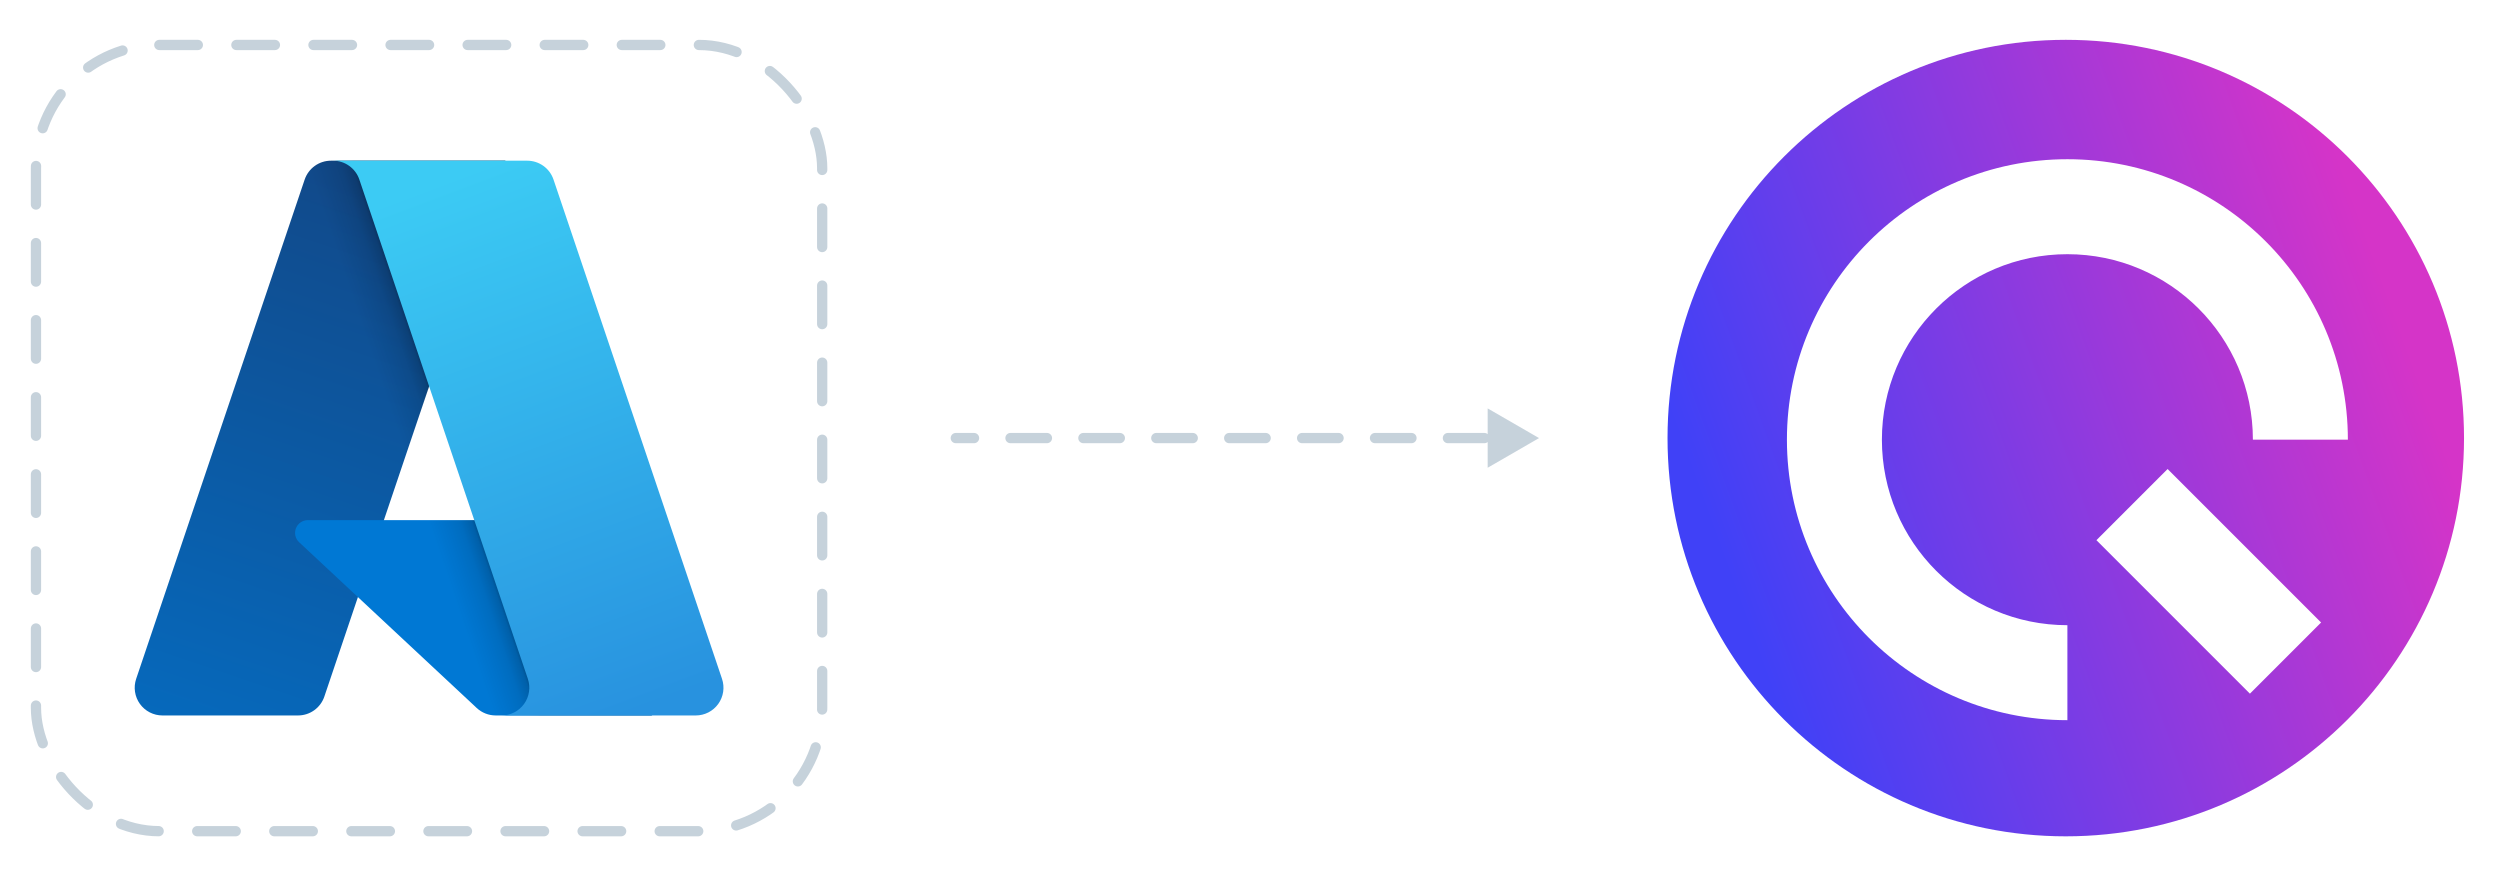
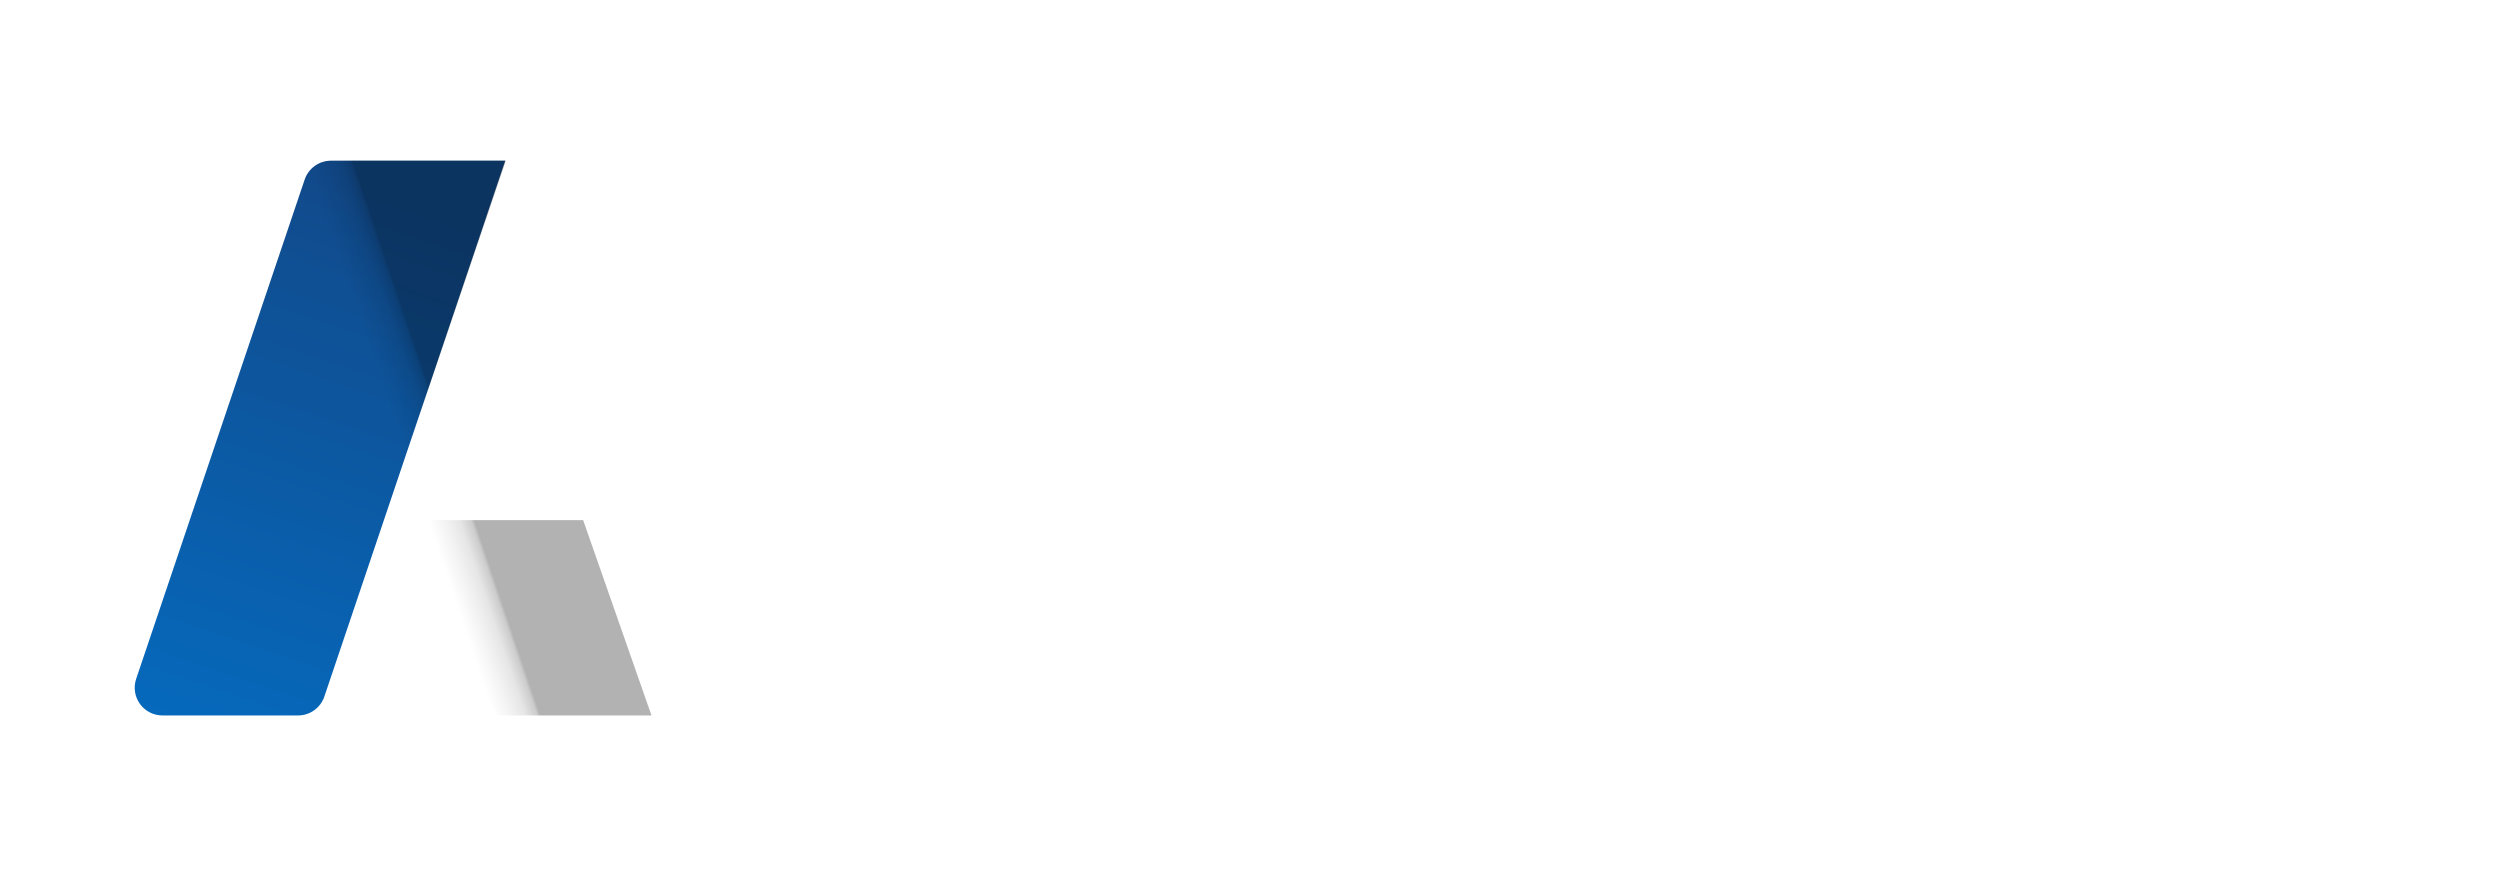
<svg xmlns="http://www.w3.org/2000/svg" width="1946" height="684" viewBox="0 0 1946 684" fill="none">
  <path d="M257.637 125.083H393.252L252.471 542.203C251.024 546.489 248.269 550.214 244.594 552.852C240.92 555.491 236.51 556.91 231.986 556.911H126.445C123.017 556.912 119.639 556.096 116.589 554.532C113.539 552.967 110.906 550.699 108.906 547.915C106.907 545.131 105.6 541.911 105.092 538.521C104.584 535.131 104.891 531.669 105.986 528.422L237.148 139.792C238.594 135.504 241.349 131.777 245.025 129.138C248.701 126.498 253.112 125.083 257.637 125.083Z" fill="url(#paint0_linear_1599_5875)" />
-   <path d="M454.704 404.859H239.652C237.652 404.857 235.699 405.457 234.045 406.581C232.392 407.705 231.115 409.301 230.382 411.161C229.648 413.021 229.492 415.059 229.933 417.009C230.374 418.959 231.392 420.731 232.855 422.094L371.042 551.073C375.066 554.826 380.363 556.913 385.865 556.912H507.636L454.704 404.859Z" fill="#0078D4" />
  <path d="M257.635 125.083C253.06 125.066 248.6 126.512 244.905 129.209C241.21 131.907 238.475 135.715 237.099 140.078L106.146 528.068C104.976 531.327 104.609 534.82 105.075 538.252C105.541 541.683 106.827 544.952 108.824 547.781C110.82 550.611 113.469 552.918 116.546 554.507C119.623 556.096 123.037 556.921 126.5 556.912H234.765C238.798 556.191 242.566 554.413 245.687 551.76C248.807 549.106 251.167 545.672 252.526 541.807L278.64 464.844L371.922 551.849C375.831 555.082 380.734 556.87 385.807 556.912H507.125L453.916 404.859L298.807 404.896L393.739 125.083H257.635Z" fill="url(#paint1_linear_1599_5875)" />
-   <path d="M430.851 139.771C429.407 135.49 426.656 131.77 422.985 129.135C419.315 126.5 414.911 125.083 410.393 125.083H259.252C263.77 125.084 268.174 126.501 271.844 129.136C275.514 131.77 278.265 135.49 279.71 139.771L410.877 528.417C411.973 531.665 412.281 535.128 411.773 538.518C411.266 541.909 409.959 545.13 407.959 547.915C405.96 550.7 403.327 552.969 400.276 554.535C397.226 556.1 393.847 556.916 390.419 556.917H541.564C544.992 556.916 548.371 556.098 551.42 554.533C554.47 552.967 557.103 550.698 559.102 547.913C561.1 545.128 562.407 541.907 562.914 538.517C563.421 535.127 563.114 531.665 562.018 528.417L430.851 139.771Z" fill="url(#paint2_linear_1599_5875)" />
-   <rect x="28" y="35" width="612" height="612" rx="96" stroke="#C6D2DB" stroke-width="8" stroke-linecap="round" stroke-dasharray="30 30" />
-   <path d="M744 337C741.791 337 740 338.791 740 341C740 343.209 741.791 345 744 345V337ZM1198 341L1158 317.906V364.094L1198 341ZM758.188 345C760.397 345 762.188 343.209 762.188 341C762.188 338.791 760.397 337 758.188 337V345ZM786.562 337C784.353 337 782.562 338.791 782.562 341C782.562 343.209 784.353 345 786.562 345V337ZM814.938 345C817.147 345 818.938 343.209 818.938 341C818.938 338.791 817.147 337 814.938 337V345ZM843.312 337C841.103 337 839.312 338.791 839.312 341C839.312 343.209 841.103 345 843.312 345V337ZM871.688 345C873.897 345 875.688 343.209 875.688 341C875.688 338.791 873.897 337 871.688 337V345ZM900.062 337C897.853 337 896.062 338.791 896.062 341C896.062 343.209 897.853 345 900.062 345V337ZM928.438 345C930.647 345 932.438 343.209 932.438 341C932.438 338.791 930.647 337 928.438 337V345ZM956.812 337C954.603 337 952.812 338.791 952.812 341C952.812 343.209 954.603 345 956.812 345V337ZM985.188 345C987.397 345 989.188 343.209 989.188 341C989.188 338.791 987.397 337 985.188 337V345ZM1013.56 337C1011.35 337 1009.56 338.791 1009.56 341C1009.56 343.209 1011.35 345 1013.56 345V337ZM1041.94 345C1044.15 345 1045.94 343.209 1045.94 341C1045.94 338.791 1044.15 337 1041.94 337V345ZM1070.31 337C1068.1 337 1066.31 338.791 1066.31 341C1066.31 343.209 1068.1 345 1070.31 345V337ZM1098.69 345C1100.9 345 1102.69 343.209 1102.69 341C1102.69 338.791 1100.9 337 1098.69 337V345ZM1127.06 337C1124.85 337 1123.06 338.791 1123.06 341C1123.06 343.209 1124.85 345 1127.06 345V337ZM1155.44 345C1157.65 345 1159.44 343.209 1159.44 341C1159.44 338.791 1157.65 337 1155.44 337V345ZM1183.81 337C1181.6 337 1179.81 338.791 1179.81 341C1179.81 343.209 1181.6 345 1183.81 345V337ZM744 345H758.188V337H744V345ZM786.562 345H814.938V337H786.562V345ZM843.312 345H871.688V337H843.312V345ZM900.062 345H928.438V337H900.062V345ZM956.812 345H985.188V337H956.812V345ZM1013.56 345H1041.94V337H1013.56V345ZM1070.31 345H1098.69V337H1070.31V345ZM1127.06 345H1155.44V337H1127.06V345Z" fill="#C6D2DB" />
-   <path fill-rule="evenodd" clip-rule="evenodd" d="M1608 651C1779.21 651 1918 512.208 1918 341C1918 169.792 1779.21 31 1608 31C1436.79 31 1298 169.792 1298 341C1298 512.208 1436.79 651 1608 651ZM1609.26 197.867C1529.53 197.867 1464.87 262.528 1464.87 342.26C1464.87 421.993 1529.53 486.653 1609.26 486.653V560.584C1488.7 560.584 1390.94 462.824 1390.94 342.26C1390.94 221.697 1488.7 123.936 1609.26 123.936C1729.82 123.936 1827.58 221.697 1827.58 342.26H1753.65C1753.65 262.528 1688.99 197.867 1609.26 197.867ZM1806.74 484.553L1687.26 365.074L1631.86 420.472L1751.34 539.951L1806.74 484.553Z" fill="url(#paint3_linear_1599_5875)" />
  <defs>
    <linearGradient id="paint0_linear_1599_5875" x1="307.064" y1="157.083" x2="166.226" y2="573.156" gradientUnits="userSpaceOnUse">
      <stop stop-color="#114A8B" />
      <stop offset="1" stop-color="#0669BC" />
    </linearGradient>
    <linearGradient id="paint1_linear_1599_5875" x1="351.057" y1="350.984" x2="318.479" y2="362" gradientUnits="userSpaceOnUse">
      <stop stop-opacity="0.3" />
      <stop offset="0.071" stop-opacity="0.2" />
      <stop offset="0.321" stop-opacity="0.1" />
      <stop offset="0.623" stop-opacity="0.05" />
      <stop offset="1" stop-opacity="0" />
    </linearGradient>
    <linearGradient id="paint2_linear_1599_5875" x1="333.143" y1="144.948" x2="487.742" y2="556.828" gradientUnits="userSpaceOnUse">
      <stop stop-color="#3CCBF4" />
      <stop offset="1" stop-color="#2892DF" />
    </linearGradient>
    <linearGradient id="paint3_linear_1599_5875" x1="1387.79" y1="562.643" x2="1911.28" y2="372.553" gradientUnits="userSpaceOnUse">
      <stop stop-color="#4041F7" />
      <stop offset="1" stop-color="#D534C8" />
    </linearGradient>
  </defs>
</svg>